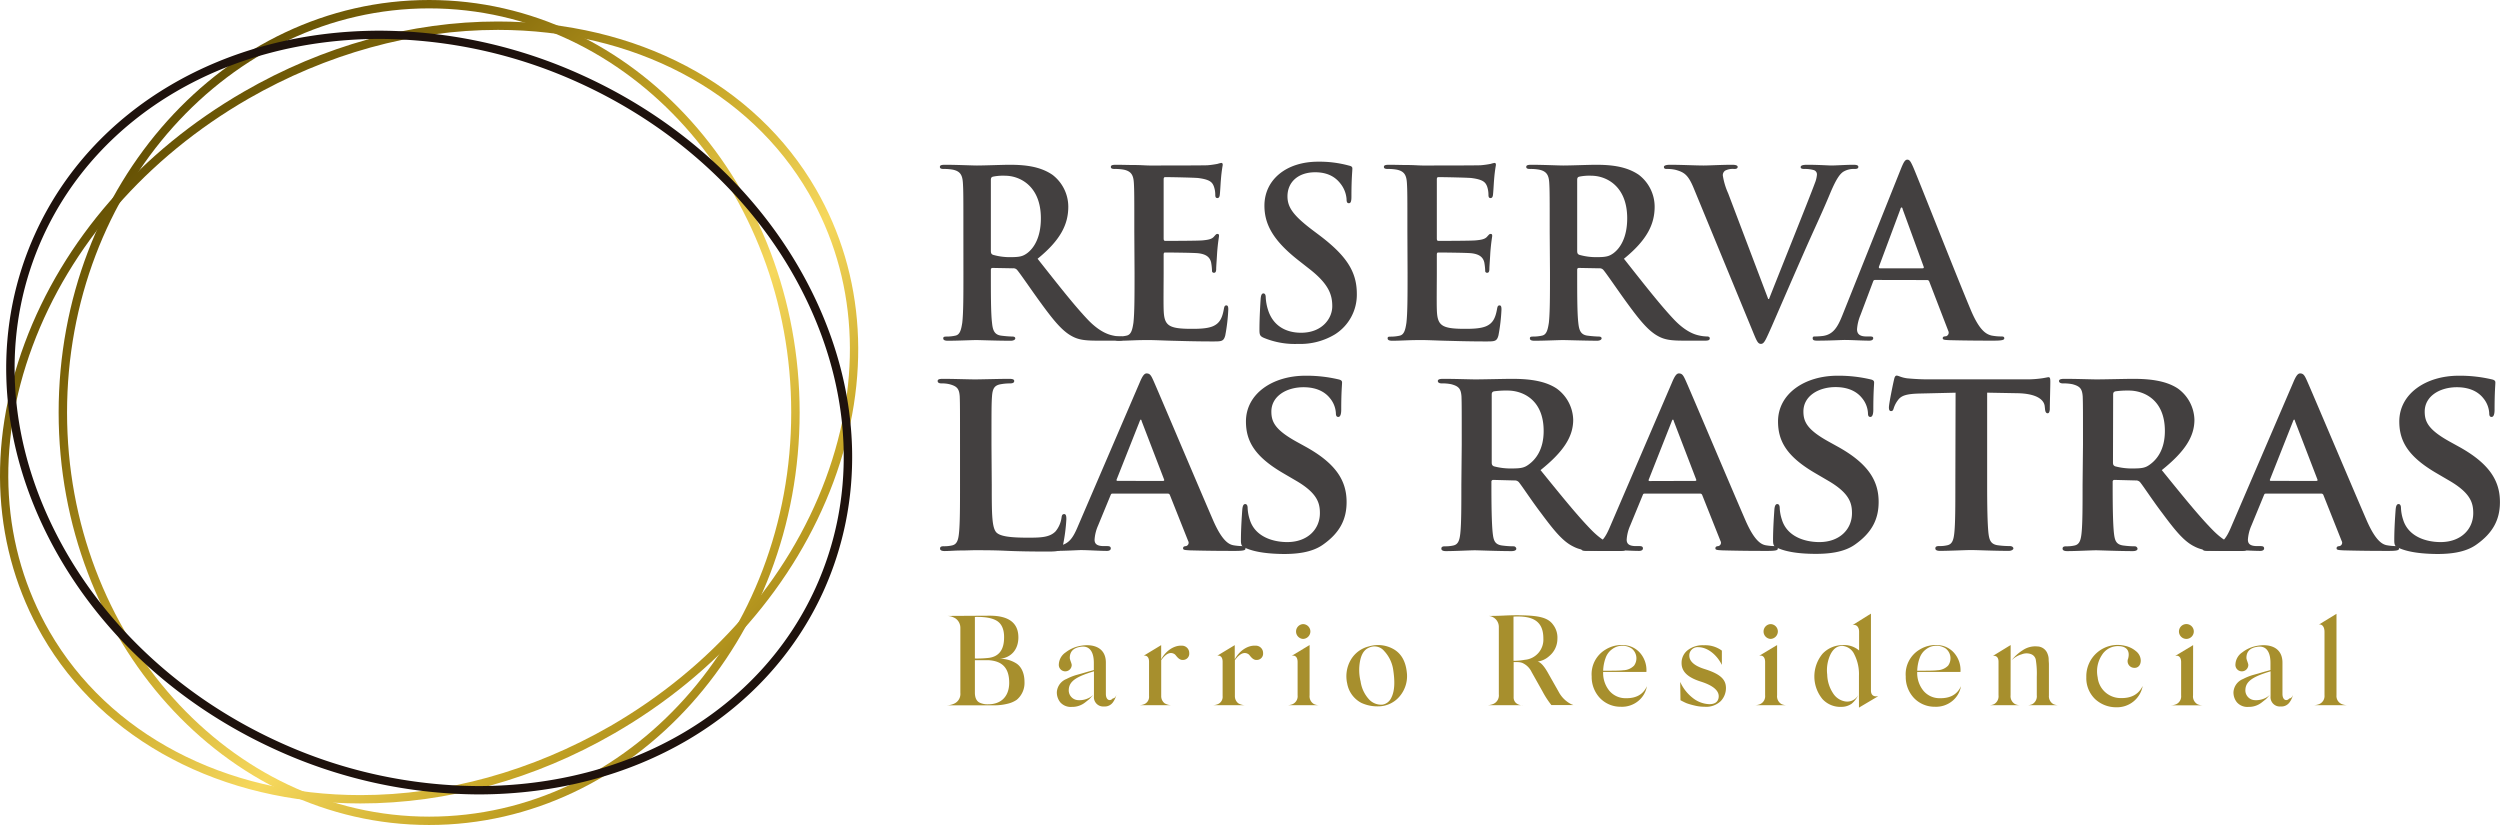
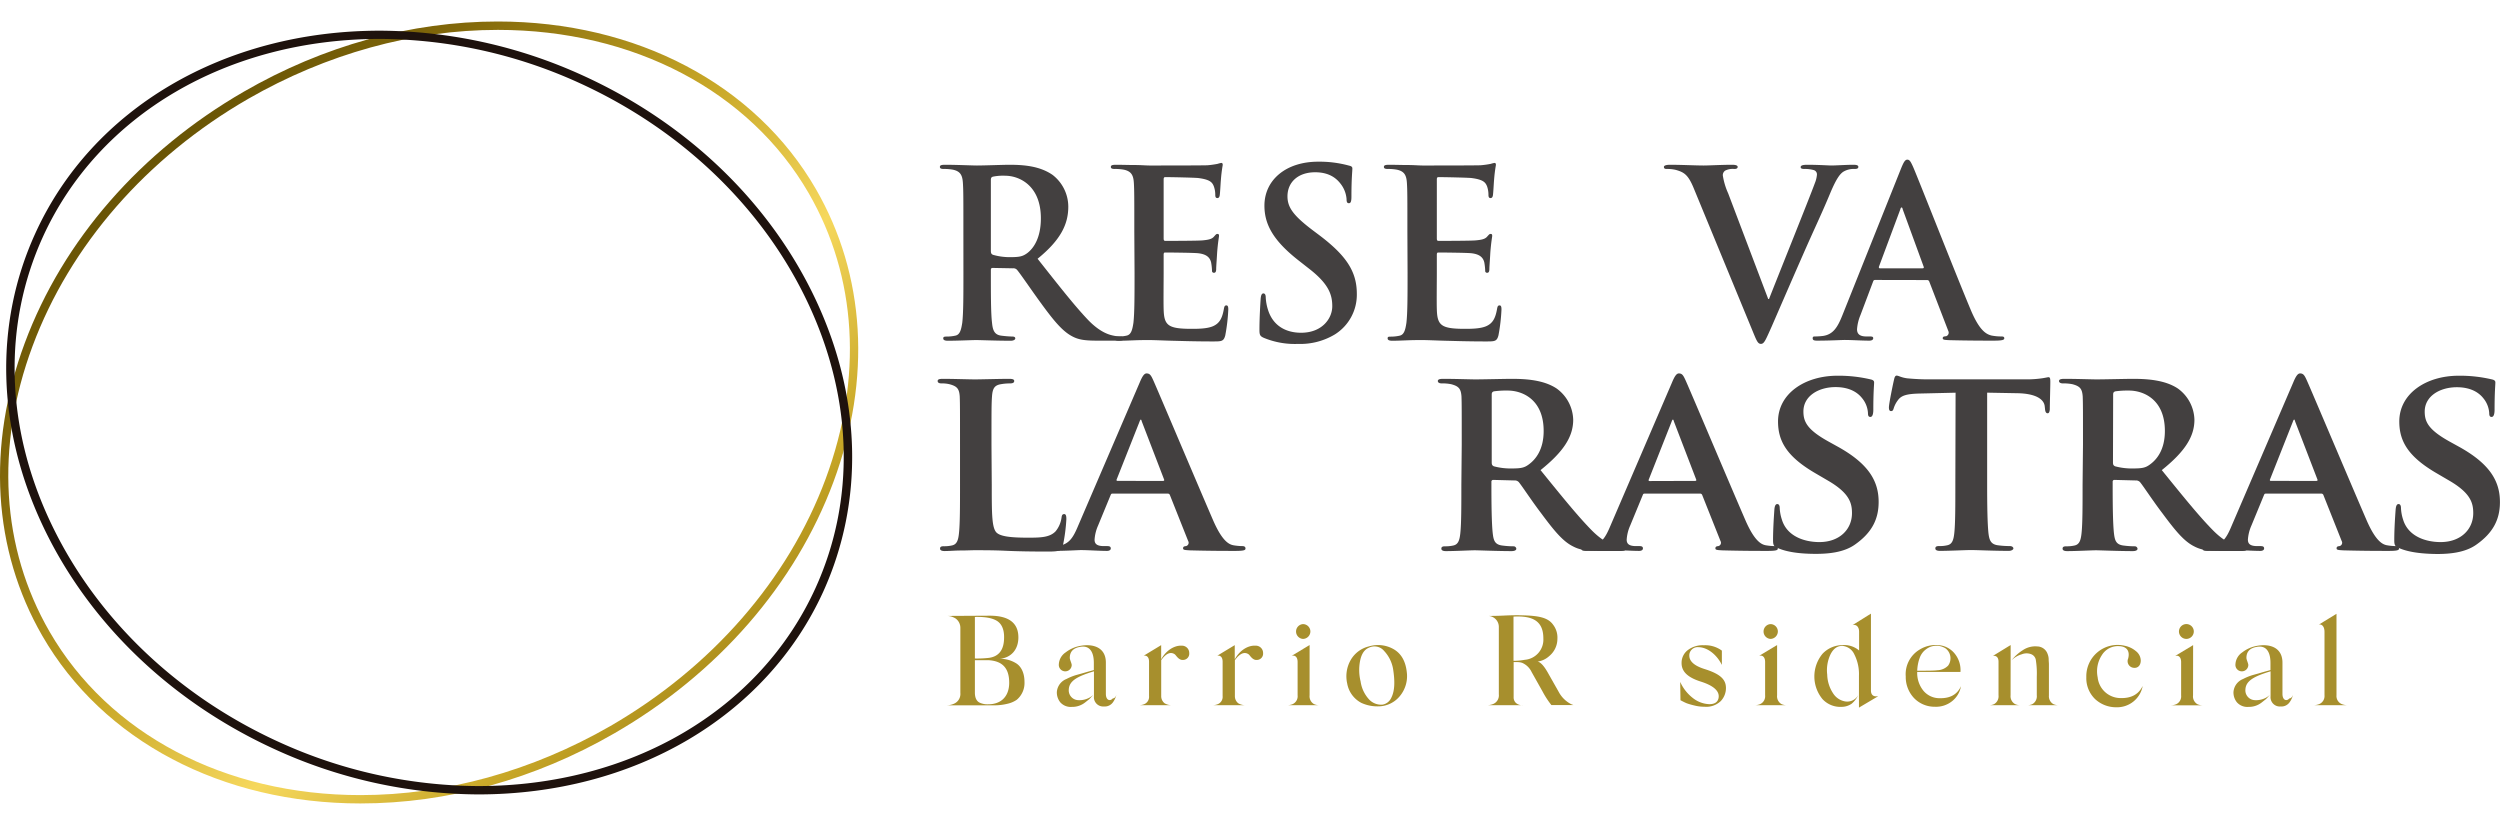
<svg xmlns="http://www.w3.org/2000/svg" xmlns:xlink="http://www.w3.org/1999/xlink" viewBox="0 0 727.8 240.17">
  <defs>
    <style>.cls-1{fill:#434040;}.cls-2{fill:#a78f2d;}.cls-3{fill:url(#linear-gradient);}.cls-4{fill:url(#linear-gradient-2);}.cls-5{fill:#1e120d;}</style>
    <linearGradient id="linear-gradient" x1="34.92" y1="30.07" x2="227.86" y2="223.01" gradientUnits="userSpaceOnUse">
      <stop offset="0" stop-color="#5c4a02" />
      <stop offset="0.2" stop-color="#82680a" />
      <stop offset="0.43" stop-color="#c7a626" />
      <stop offset="0.62" stop-color="#f6d85d" />
      <stop offset="0.8" stop-color="#c7a626" />
      <stop offset="1" stop-color="#82680a" />
    </linearGradient>
    <linearGradient id="linear-gradient-2" x1="34.93" y1="30.07" x2="227.86" y2="223.01" xlink:href="#linear-gradient" />
  </defs>
  <g id="Capa_2" data-name="Capa 2">
    <g id="Capa_1-2" data-name="Capa 1">
      <path class="cls-1" d="M280.46,67.61c0-10.29,0-12.19-.14-14.35s-.67-3.39-2.91-3.86a13.45,13.45,0,0,0-2.64-.21c-.74,0-1.15-.13-1.15-.61s.47-.61,1.49-.61c3.59,0,7.85.21,9.28.21,2.3,0,7.45-.21,9.54-.21,4.27,0,8.81.41,12.46,2.92A11.71,11.71,0,0,1,311,60.16c0,5-2.1,9.62-8.94,15.17,6,7.59,10.7,13.61,14.7,17.81,3.79,3.93,6.56,4.4,7.58,4.61a11.17,11.17,0,0,0,1.9.2c.54,0,.81.2.81.54,0,.54-.48.68-1.29.68h-6.43c-3.79,0-5.49-.34-7.25-1.29-2.91-1.55-5.48-4.74-9.27-9.95-2.71-3.73-5.83-8.33-6.71-9.35a1.42,1.42,0,0,0-1.22-.47L289,78c-.34,0-.54.14-.54.54v.95c0,6.3,0,11.65.34,14.5.2,2,.61,3.45,2.64,3.72a32.35,32.35,0,0,0,3.32.27c.54,0,.81.2.81.54s-.47.68-1.35.68c-3.93,0-8.94-.2-10-.2-1.29,0-5.55.2-8.26.2-.88,0-1.36-.2-1.36-.68s.28-.54,1.09-.54a11.47,11.47,0,0,0,2.44-.27c1.35-.27,1.69-1.76,2-3.72.34-2.85.34-8.2.34-14.43Zm8,5.35c0,.75.14,1,.61,1.22a17.63,17.63,0,0,0,5.15.68c2.7,0,3.58-.27,4.8-1.15,2-1.49,4-4.61,4-10.16,0-9.62-6.37-12.39-10.36-12.39a14.56,14.56,0,0,0-3.59.27c-.47.13-.61.4-.61,1Z" />
      <path class="cls-1" d="M330.22,67.61c0-10.29,0-12.19-.13-14.35s-.68-3.39-2.91-3.86a13.52,13.52,0,0,0-2.64-.21c-.75,0-1.15-.13-1.15-.61s.47-.61,1.49-.61c1.82,0,3.79.07,5.48.07s3.32.14,4.27.14c2.16,0,15.64,0,16.93-.07a26.93,26.93,0,0,0,2.91-.41,7.11,7.11,0,0,1,1.08-.27c.34,0,.41.27.41.61a43.11,43.11,0,0,0-.54,4.4c-.07.68-.21,3.66-.34,4.47-.07.34-.2.75-.68.75s-.61-.34-.61-.95a7.27,7.27,0,0,0-.41-2.44c-.47-1.22-1.15-2-4.53-2.44-1.15-.13-8.26-.27-9.62-.27-.34,0-.47.21-.47.68V69.37c0,.48.07.75.47.75,1.49,0,9.28,0,10.84-.14s2.64-.34,3.25-1,.74-.88,1.08-.88.48.13.48.54-.28,1.49-.55,4.94c-.07,1.36-.27,4.06-.27,4.54s0,1.29-.61,1.29a.54.54,0,0,1-.61-.61,15.76,15.76,0,0,0-.27-2.44c-.34-1.36-1.28-2.37-3.79-2.64-1.29-.14-8-.21-9.62-.21-.33,0-.4.27-.4.68v5.35c0,2.3-.07,8.53,0,10.5.13,4.67,1.22,5.69,8.12,5.69,1.76,0,4.61,0,6.37-.82s2.57-2.23,3.05-5c.13-.74.27-1,.74-1s.54.54.54,1.21a52.82,52.82,0,0,1-.88,7.52c-.47,1.76-1.08,1.76-3.65,1.76-5.08,0-8.81-.13-11.72-.2s-5-.2-7-.2c-.75,0-2.24,0-3.86.06s-3.32.14-4.67.14c-.88,0-1.36-.2-1.36-.68s.27-.54,1.08-.54a11.39,11.39,0,0,0,2.44-.27c1.36-.27,1.7-1.76,2-3.72.33-2.85.33-8.2.33-14.43Z" />
      <path class="cls-1" d="M367.94,98.36c-1.08-.48-1.29-.82-1.29-2.31,0-3.72.27-7.78.34-8.87s.27-1.76.81-1.76.68.61.68,1.15a14.27,14.27,0,0,0,.61,3.46c1.49,5,5.49,6.84,9.68,6.84,6.1,0,9.08-4.13,9.08-7.72,0-3.32-1-6.44-6.64-10.84l-3.11-2.44c-7.45-5.82-10-10.56-10-16,0-7.45,6.23-12.8,15.65-12.8a32.5,32.5,0,0,1,9,1.15c.61.13.95.34.95.81,0,.88-.27,2.84-.27,8.13,0,1.49-.2,2-.74,2s-.68-.41-.68-1.22a8.21,8.21,0,0,0-1.76-4.47c-1-1.29-3-3.32-7.38-3.32-5,0-8.06,2.91-8.06,7,0,3.11,1.56,5.48,7.18,9.75l1.89,1.42C392.05,74.45,395,79.13,395,85.56a13.63,13.63,0,0,1-6.37,11.78,19.51,19.51,0,0,1-10.76,2.78A23.57,23.57,0,0,1,367.94,98.36Z" />
      <path class="cls-1" d="M409.72,67.61c0-10.29,0-12.19-.14-14.35s-.68-3.39-2.91-3.86a13.45,13.45,0,0,0-2.64-.21c-.75,0-1.15-.13-1.15-.61s.47-.61,1.49-.61c1.83,0,3.79.07,5.48.07s3.32.14,4.27.14c2.17,0,15.64,0,16.93-.07A26.93,26.93,0,0,0,434,47.7a7.11,7.11,0,0,1,1.08-.27c.34,0,.41.27.41.61a43.11,43.11,0,0,0-.54,4.4c-.07.68-.21,3.66-.34,4.47-.07.34-.2.75-.68.75s-.61-.34-.61-.95a7.48,7.48,0,0,0-.4-2.44c-.48-1.22-1.16-2-4.54-2.44-1.15-.13-8.26-.27-9.62-.27-.34,0-.47.21-.47.68V69.37c0,.48.07.75.47.75,1.49,0,9.28,0,10.84-.14s2.64-.34,3.25-1,.74-.88,1.08-.88.48.13.48.54-.28,1.49-.55,4.94c-.06,1.36-.27,4.06-.27,4.54s0,1.29-.61,1.29a.54.54,0,0,1-.61-.61,15.76,15.76,0,0,0-.27-2.44c-.34-1.36-1.28-2.37-3.79-2.64-1.29-.14-8-.21-9.61-.21-.34,0-.41.27-.41.68v5.35c0,2.3-.07,8.53,0,10.5.13,4.67,1.22,5.69,8.13,5.69,1.76,0,4.6,0,6.36-.82s2.57-2.23,3.05-5c.13-.74.27-1,.74-1s.54.54.54,1.21a52.82,52.82,0,0,1-.88,7.52c-.47,1.76-1.08,1.76-3.65,1.76-5.08,0-8.81-.13-11.72-.2s-5-.2-7-.2c-.75,0-2.24,0-3.86.06s-3.32.14-4.67.14c-.88,0-1.36-.2-1.36-.68S404.16,98,405,98a11.37,11.37,0,0,0,2.43-.27c1.36-.27,1.7-1.76,2-3.72.34-2.85.34-8.2.34-14.43Z" />
-       <path class="cls-1" d="M451.15,67.61c0-10.29,0-12.19-.13-14.35s-.68-3.39-2.91-3.86a13.52,13.52,0,0,0-2.64-.21c-.75,0-1.15-.13-1.15-.61s.47-.61,1.48-.61c3.59,0,7.86.21,9.28.21,2.3,0,7.45-.21,9.55-.21,4.27,0,8.8.41,12.46,2.92a11.71,11.71,0,0,1,4.61,9.27c0,5-2.1,9.62-8.94,15.17,6,7.59,10.7,13.61,14.69,17.81,3.79,3.93,6.57,4.4,7.59,4.61a11.07,11.07,0,0,0,1.89.2c.54,0,.82.2.82.54,0,.54-.48.68-1.29.68H490c-3.8,0-5.49-.34-7.25-1.29-2.91-1.55-5.49-4.74-9.28-9.95-2.71-3.73-5.82-8.33-6.7-9.35a1.44,1.44,0,0,0-1.22-.47L459.69,78c-.34,0-.54.14-.54.54v.95c0,6.3,0,11.65.33,14.5.21,2,.61,3.45,2.65,3.72a32.39,32.39,0,0,0,3.31.27c.55,0,.82.2.82.54s-.48.68-1.36.68C461,99.17,456,99,455,99c-1.29,0-5.56.2-8.26.2-.89,0-1.36-.2-1.36-.68s.27-.54,1.08-.54a11.39,11.39,0,0,0,2.44-.27c1.36-.27,1.69-1.76,2-3.72.33-2.85.33-8.2.33-14.43Zm8,5.35c0,.75.13,1,.6,1.22a17.72,17.72,0,0,0,5.15.68c2.71,0,3.59-.27,4.81-1.15,2-1.49,4-4.61,4-10.16,0-9.62-6.37-12.39-10.37-12.39a14.56,14.56,0,0,0-3.59.27c-.47.13-.6.4-.6,1Z" />
      <path class="cls-1" d="M493,54.61c-1.56-3.72-2.71-4.47-5.15-5.15a10.47,10.47,0,0,0-2.64-.27c-.61,0-.81-.2-.81-.61s.74-.61,1.76-.61c3.59,0,7.45.21,9.82.21,1.69,0,4.94-.21,8.33-.21.81,0,1.56.14,1.56.61s-.41.61-1,.61a4.82,4.82,0,0,0-2.64.48,1.61,1.61,0,0,0-.68,1.42,20,20,0,0,0,1.56,5.21l11.65,30.75H515c2.91-7.45,11.71-29.26,13.34-33.73a8.26,8.26,0,0,0,.61-2.5,1.3,1.3,0,0,0-.88-1.29,9.08,9.08,0,0,0-2.71-.34c-.61,0-1.15-.06-1.15-.54s.61-.68,1.89-.68c3.39,0,6.23.21,7.11.21,1.16,0,4.34-.21,6.37-.21.88,0,1.42.14,1.42.61s-.41.61-1.08.61a5.83,5.83,0,0,0-3.32.82c-.88.61-1.9,1.76-3.73,6.09-2.64,6.37-4.46,10-8.12,18.35-4.34,9.89-7.52,17.27-9,20.66-1.76,3.92-2.16,5-3.11,5s-1.29-1-2.58-4.13Z" />
      <path class="cls-1" d="M545.88,81.5c-.34,0-.47.13-.61.54l-3.65,9.68a13.09,13.09,0,0,0-1,4.13c0,1.22.61,2.1,2.71,2.1h1c.82,0,1,.14,1,.54s-.41.68-1.15.68c-2.17,0-5.08-.2-7.18-.2-.74,0-4.47.2-8,.2-.88,0-1.29-.14-1.29-.68s.27-.54.82-.54a20,20,0,0,0,2.1-.14c3.11-.4,4.4-2.7,5.75-6.09l17-42.53c.81-2,1.22-2.71,1.89-2.71s1,.61,1.7,2.17c1.62,3.73,12.46,31.35,16.79,41.65,2.58,6.09,4.54,7,6,7.38a15.14,15.14,0,0,0,2.85.27c.54,0,.88.07.88.54s-.61.68-3.12.68-7.38,0-12.8-.14c-1.22-.06-2-.06-2-.54s.27-.54,1-.61a1.1,1.1,0,0,0,.61-1.55L561.66,82a.65.65,0,0,0-.68-.47Zm13.82-3.39c.34,0,.4-.2.34-.41L553.94,61c-.07-.27-.14-.61-.34-.61s-.34.34-.4.61L547,77.63c-.07.28,0,.48.27.48Z" />
      <path class="cls-1" d="M288.72,141.13c0,8.49,0,12.7,1.48,14,1.17,1,3.82,1.4,9.12,1.4,3.66,0,6.31-.08,8-1.87a8,8,0,0,0,1.72-4c.07-.63.23-1,.78-1s.62.71.62,1.49a51.21,51.21,0,0,1-1,7.63c-.47,1.48-.78,1.79-4.37,1.79-4.91,0-8.88-.07-12.31-.23s-6.31-.16-9.12-.16c-.78,0-2.26.08-3.89.08s-3.35.16-4.76.16c-.85,0-1.32-.24-1.32-.7s.23-.7,1.09-.7a9.79,9.79,0,0,0,2.41-.24c1.41-.31,1.8-1.56,2-3.5.31-2.81.31-8,.31-14.11V129.44c0-10,0-11.92-.08-14-.15-2.26-.77-3-3-3.59a8.93,8.93,0,0,0-2.26-.23c-.78,0-1.17-.24-1.17-.7s.47-.63,1.49-.63c3.19,0,7.55.16,9.42.16,1.64,0,7.25-.16,9.9-.16,1,0,1.48.16,1.48.63s-.39.7-1.25.7a14.72,14.72,0,0,0-2.64.23c-1.87.31-2.42,1.25-2.58,3.59-.15,2.1-.15,4-.15,14Z" />
      <path class="cls-1" d="M323.94,143.7c-.39,0-.47.08-.63.47l-3.66,8.88a12.06,12.06,0,0,0-1,4.06c0,1.16.62,1.87,2.72,1.87h1c.85,0,1,.31,1,.7s-.39.7-1.09.7c-2.26,0-5.46-.24-7.64-.24-.7,0-4.36.24-8,.24-.85,0-1.24-.16-1.24-.7s.23-.7.78-.7,1.4-.08,2-.08c3.12-.47,4.29-2.5,5.69-5.85l17.92-41.69c.78-1.87,1.33-2.65,2-2.65,1,0,1.33.63,2,2.11,1.63,3.66,13.09,30.78,17.45,40.83,2.65,6,4.6,6.86,5.85,7.09a16,16,0,0,0,2.57.24c.62,0,.93.23.93.7s-.39.7-3,.7c-2.41,0-7.4,0-13.17-.16-1.24-.08-2-.08-2-.54s.15-.63.85-.7a1,1,0,0,0,.63-1.48l-5.3-13.33a.65.65,0,0,0-.7-.47ZM338.59,140c.31,0,.39-.16.31-.39l-6.47-16.83c-.08-.24-.16-.63-.31-.63s-.31.39-.39.63l-6.63,16.75c-.15.31,0,.47.24.47Z" />
-       <path class="cls-1" d="M362.58,159.52c-1.09-.47-1.32-.78-1.32-2.26,0-3.58.31-7.71.39-8.8s.31-1.72.86-1.72.7.62.7,1.09a12.31,12.31,0,0,0,.62,3.43c1.48,4.91,6.63,6.55,10.91,6.55,5.92,0,9.51-3.74,9.51-8.42,0-2.88-.7-5.77-6.78-9.35l-4-2.34c-8.1-4.75-10.75-9.19-10.75-15,0-8.1,7.79-13.32,17.3-13.32a40.54,40.54,0,0,1,9.74,1.09c.62.15.94.39.94.86,0,.85-.24,2.72-.24,7.94,0,1.41-.31,2.11-.85,2.11s-.71-.39-.71-1.17a7.49,7.49,0,0,0-1.79-4.37c-1-1.24-3.19-3.11-7.64-3.11-4.9,0-9.35,2.57-9.35,7.09,0,3,1.09,5.3,7.25,8.73l2.81,1.55c9,5,11.84,10.06,11.84,16.06,0,4.91-1.87,8.88-6.86,12.39-3.27,2.34-7.79,2.73-11.45,2.73C369.75,161.24,365.55,160.85,362.58,159.52Z" />
      <path class="cls-1" d="M425.54,129.44c0-10,0-11.92-.07-14-.16-2.26-.78-3-3-3.59a12.32,12.32,0,0,0-2.72-.23c-.7,0-1.17-.24-1.17-.7s.54-.63,1.56-.63c3.58,0,7.95.16,9.35.16,2.34,0,8.57-.16,10.67-.16,4.37,0,9.35.39,13,2.81a11.55,11.55,0,0,1,4.83,9.11c0,4.91-2.81,9.28-9.51,14.65,6.08,7.49,10.91,13.49,15,17.62,3.82,3.81,6.24,4.13,7.33,4.36a6.21,6.21,0,0,0,1.63.16.8.8,0,0,1,.86.7c0,.54-.47.7-1.32.7h-6.55c-3.82,0-5.69-.39-7.48-1.33-3-1.48-5.53-4.59-9.35-9.74-2.73-3.58-5.61-8-6.47-9a1.57,1.57,0,0,0-1.25-.46l-6.15-.16a.5.5,0,0,0-.55.55v.93c0,6.16.08,11.3.39,14.11.23,1.94.55,3.19,2.65,3.5a25.25,25.25,0,0,0,3.35.24.8.8,0,0,1,.86.7c0,.46-.55.7-1.4.7-4,0-9.67-.24-10.68-.24-1.32,0-5.69.24-8.42.24-.85,0-1.32-.24-1.32-.7s.23-.7,1.09-.7a9.93,9.93,0,0,0,2.42-.24c1.4-.31,1.79-1.56,2-3.5.31-2.81.31-8,.31-14.11Zm8.73,5.14c0,.71.16.94.62,1.17a18.8,18.8,0,0,0,5.23.63c2.72,0,3.66-.24,4.83-1.09,2.1-1.48,4.44-4.37,4.44-9.82,0-9.35-6.39-11.77-10.44-11.77a25.78,25.78,0,0,0-4.06.23c-.46.16-.62.39-.62.94Z" />
      <path class="cls-1" d="M478.84,143.7c-.39,0-.47.08-.62.47l-3.66,8.88a11.89,11.89,0,0,0-1,4.06c0,1.16.63,1.87,2.73,1.87h1c.86,0,1,.31,1,.7s-.39.7-1.09.7c-2.26,0-5.46-.24-7.64-.24-.7,0-4.36.24-7.95.24-.86,0-1.25-.16-1.25-.7a.68.68,0,0,1,.78-.7c.63,0,1.4-.08,2-.08,3.12-.47,4.28-2.5,5.69-5.85l17.92-41.69c.78-1.87,1.33-2.65,2-2.65,1,0,1.32.63,2,2.11,1.64,3.66,13.09,30.78,17.46,40.83,2.65,6,4.6,6.86,5.84,7.09a16.15,16.15,0,0,0,2.57.24c.63,0,.94.23.94.7s-.39.7-3,.7-7.4,0-13.17-.16c-1.25-.08-2-.08-2-.54s.16-.63.86-.7a1,1,0,0,0,.62-1.48l-5.3-13.33a.65.65,0,0,0-.7-.47ZM493.49,140c.31,0,.39-.16.31-.39l-6.46-16.83c-.08-.24-.16-.63-.32-.63s-.31.39-.39.63L480,139.57c-.16.31,0,.47.23.47Z" />
      <path class="cls-1" d="M517.49,159.52c-1.09-.47-1.32-.78-1.32-2.26,0-3.58.31-7.71.38-8.8s.32-1.72.86-1.72.7.62.7,1.09a12.36,12.36,0,0,0,.63,3.43c1.48,4.91,6.62,6.55,10.91,6.55,5.92,0,9.5-3.74,9.5-8.42,0-2.88-.7-5.77-6.78-9.35l-4-2.34c-8.11-4.75-10.75-9.19-10.75-15,0-8.1,7.79-13.32,17.3-13.32a40.62,40.62,0,0,1,9.74,1.09c.62.15.93.39.93.86,0,.85-.23,2.72-.23,7.94,0,1.41-.31,2.11-.86,2.11s-.7-.39-.7-1.17A7.49,7.49,0,0,0,542,115.8c-1-1.24-3.2-3.11-7.64-3.11-4.91,0-9.35,2.57-9.35,7.09,0,3,1.09,5.3,7.25,8.73l2.8,1.55c9,5,11.85,10.06,11.85,16.06,0,4.91-1.87,8.88-6.86,12.39-3.27,2.34-7.79,2.73-11.46,2.73C524.66,161.24,520.45,160.85,517.49,159.52Z" />
      <path class="cls-1" d="M569.31,114.32l-10.21.24c-4,.08-5.61.54-6.62,2a7.54,7.54,0,0,0-1.17,2.26c-.16.55-.31.86-.78.86s-.63-.39-.63-1.09c0-1.09,1.33-7.48,1.48-8,.16-.85.39-1.24.78-1.24.55,0,1.25.54,3,.78a65.14,65.14,0,0,0,6.85.31H589.8a31.35,31.35,0,0,0,4.68-.31c1.09-.16,1.63-.32,1.87-.32.47,0,.54.39.54,1.41,0,1.4-.15,6.31-.15,8-.08.7-.24,1.09-.63,1.09s-.7-.31-.77-1.32l-.08-.7c-.16-1.72-2-3.74-8.11-3.82l-8.65-.16v26.81c0,6.08.08,11.3.39,14.18.24,1.87.63,3.12,2.65,3.43a25.12,25.12,0,0,0,3.51.24c.78,0,1.09.39,1.09.7s-.55.7-1.32.7c-4.53,0-9.12-.24-11.07-.24-1.56,0-6.23.24-9,.24-.86,0-1.33-.24-1.33-.7s.24-.7,1.09-.7a9.44,9.44,0,0,0,2.42-.24c1.4-.31,1.79-1.56,2-3.5.31-2.81.31-8,.31-14.11Z" />
      <path class="cls-1" d="M606.4,129.44c0-10,0-11.92-.08-14-.16-2.26-.78-3-3-3.59a12.48,12.48,0,0,0-2.73-.23c-.7,0-1.17-.24-1.17-.7s.55-.63,1.56-.63c3.58,0,8,.16,9.35.16,2.34,0,8.57-.16,10.68-.16,4.36,0,9.35.39,13,2.81a11.55,11.55,0,0,1,4.83,9.11c0,4.91-2.8,9.28-9.5,14.65,6.07,7.49,10.9,13.49,15,17.62,3.81,3.81,6.23,4.13,7.32,4.36a6.25,6.25,0,0,0,1.64.16.79.79,0,0,1,.85.7c0,.54-.46.7-1.32.7h-6.55c-3.82,0-5.69-.39-7.48-1.33-3-1.48-5.53-4.59-9.35-9.74-2.73-3.58-5.61-8-6.47-9a1.57,1.57,0,0,0-1.24-.46l-6.16-.16a.49.49,0,0,0-.54.55v.93c0,6.16.07,11.3.38,14.11.24,1.94.55,3.19,2.65,3.5a25.49,25.49,0,0,0,3.35.24.8.8,0,0,1,.86.7c0,.46-.54.7-1.4.7-4,0-9.66-.24-10.68-.24-1.32,0-5.69.24-8.41.24-.86,0-1.33-.24-1.33-.7s.24-.7,1.09-.7a9.82,9.82,0,0,0,2.42-.24c1.4-.31,1.79-1.56,2-3.5.31-2.81.31-8,.31-14.11Zm8.73,5.14c0,.71.15.94.62,1.17a18.68,18.68,0,0,0,5.22.63c2.73,0,3.66-.24,4.83-1.09,2.11-1.48,4.44-4.37,4.44-9.82,0-9.35-6.39-11.77-10.44-11.77a25.63,25.63,0,0,0-4,.23c-.47.16-.62.39-.62.94Z" />
      <path class="cls-1" d="M659.7,143.7c-.39,0-.47.08-.63.47l-3.66,8.88a12.06,12.06,0,0,0-1,4.06c0,1.16.62,1.87,2.72,1.87h1c.85,0,1,.31,1,.7s-.39.7-1.09.7c-2.26,0-5.46-.24-7.64-.24-.7,0-4.36.24-7.95.24-.85,0-1.24-.16-1.24-.7s.23-.7.78-.7,1.4-.08,2-.08c3.12-.47,4.29-2.5,5.69-5.85l17.92-41.69c.78-1.87,1.33-2.65,2-2.65,1,0,1.33.63,2,2.11,1.63,3.66,13.09,30.78,17.45,40.83,2.65,6,4.6,6.86,5.85,7.09a16,16,0,0,0,2.57.24c.62,0,.93.23.93.7s-.39.7-3,.7c-2.41,0-7.4,0-13.17-.16-1.24-.08-2-.08-2-.54s.15-.63.85-.7a1,1,0,0,0,.63-1.48l-5.3-13.33a.65.65,0,0,0-.7-.47ZM674.35,140c.31,0,.39-.16.31-.39l-6.47-16.83c-.08-.24-.16-.63-.31-.63s-.31.39-.39.63l-6.63,16.75c-.15.31,0,.47.24.47Z" />
      <path class="cls-1" d="M698.34,159.52c-1.09-.47-1.32-.78-1.32-2.26,0-3.58.31-7.71.39-8.8s.31-1.72.86-1.72.7.62.7,1.09a12.31,12.31,0,0,0,.62,3.43c1.48,4.91,6.62,6.55,10.91,6.55,5.92,0,9.51-3.74,9.51-8.42,0-2.88-.7-5.77-6.78-9.35l-4-2.34c-8.1-4.75-10.75-9.19-10.75-15,0-8.1,7.79-13.32,17.3-13.32a40.54,40.54,0,0,1,9.74,1.09c.62.15.93.39.93.86,0,.85-.23,2.72-.23,7.94,0,1.41-.31,2.11-.86,2.11s-.7-.39-.7-1.17a7.49,7.49,0,0,0-1.79-4.37c-1-1.24-3.19-3.11-7.64-3.11-4.91,0-9.35,2.57-9.35,7.09,0,3,1.09,5.3,7.25,8.73l2.81,1.55c9,5,11.84,10.06,11.84,16.06,0,4.91-1.87,8.88-6.86,12.39-3.27,2.34-7.79,2.73-11.45,2.73C705.51,161.24,701.3,160.85,698.34,159.52Z" />
      <path class="cls-2" d="M295.65,193c1.6.89,2.6,2.86,2.6,5.53a6.39,6.39,0,0,1-2.23,5.17,7.43,7.43,0,0,1-2.3,1.07,16.17,16.17,0,0,1-4.79.56l-13.25,0a5.33,5.33,0,0,0,2.08-.48,3.09,3.09,0,0,0,1.82-3.12V182.8a3.33,3.33,0,0,0-1.38-2.74,4.82,4.82,0,0,0-2.52-.75l12.44-.07q8.34,0,8.35,6.31c0,3.56-2.12,5.94-5.42,6.24A8.76,8.76,0,0,1,295.65,193Zm-11.84-1.3a30.64,30.64,0,0,0,4.08-.18c3-.41,4.46-2.45,4.42-6.09,0-2.34-.78-3.9-2.15-4.72s-3.49-1.18-6.35-1.11Zm4.05.49c-.38,0-1.71,0-4.05,0v9.43c0,1.52.48,2.49,1.37,2.93a5.35,5.35,0,0,0,2.56.48c3.42,0,6-2,6.06-6.16C293.83,194.35,291.68,192.46,287.86,192.2Z" />
      <path class="cls-2" d="M325,202.26a6.06,6.06,0,0,1-1,2.19,2.9,2.9,0,0,1-2.6,1.22,2.71,2.71,0,0,1-2.93-3v-7.24c-4.79,1.45-7.17,2.75-7.32,5.23a2.85,2.85,0,0,0,2.6,3.16,6,6,0,0,0,4.57-1.56l-1.15,1.23-1.26,1a6,6,0,0,1-3.86,1.3,4.07,4.07,0,0,1-3.38-1.33,4.58,4.58,0,0,1-1-3,4.41,4.41,0,0,1,2.79-3.79,16,16,0,0,1,2.82-1.15l1.59-.44,1.79-.52,1.78-.49V193c0-3.57-1.49-5.17-4-4.68-2,.33-3,1.41-3,3.19,0,.56.52,1.52.56,2.08a1.88,1.88,0,1,1-3.75-.22,4.42,4.42,0,0,1,2-3.46,9.78,9.78,0,0,1,4.27-1.89c3.3-.63,7.54.15,7.42,5.12V202c0,1.89,1.23,2.23,2,1.34C324.5,203.26,324.79,202.93,325,202.26Z" />
      <path class="cls-2" d="M346.21,190.12a1.82,1.82,0,0,1-1.74,2c-1.26.15-2-1.22-2.42-1.6-1.22-.89-2.59-.33-4,1.68v10.43a2.64,2.64,0,0,0,1,2.12,4.17,4.17,0,0,0,2,.55h-9.47a4,4,0,0,0,1.52-.3,2.31,2.31,0,0,0,1.41-2.37v-10c0-1.37-.71-1.89-1.56-1.74l5.09-3.08v4.16c1.3-2.49,3.75-4.13,6-4A2.12,2.12,0,0,1,346.21,190.12Zm-8.46,2.45,0,0Z" />
      <path class="cls-2" d="M367.71,190.12a1.83,1.83,0,0,1-1.75,2c-1.26.15-2-1.22-2.41-1.6-1.23-.89-2.6-.33-4.05,1.68v10.43a2.61,2.61,0,0,0,1,2.12,4.17,4.17,0,0,0,2,.55H353a4,4,0,0,0,1.52-.3,2.3,2.3,0,0,0,1.41-2.37v-10c0-1.37-.7-1.89-1.56-1.74l5.09-3.08v4.16c1.3-2.49,3.75-4.13,6-4A2.12,2.12,0,0,1,367.71,190.12Zm-8.47,2.45,0,0Z" />
      <path class="cls-2" d="M381.25,202.41a2.61,2.61,0,0,0,1.27,2.56,3.64,3.64,0,0,0,1.52.33h-9.25a4,4,0,0,0,1.56-.33,2.52,2.52,0,0,0,1.41-2.56v-9.69c0-1.6-.89-2.05-1.74-1.79l5.23-3.15ZM379.32,186a2.16,2.16,0,0,1,0-4.31,2.16,2.16,0,0,1,2.16,2.15A2.19,2.19,0,0,1,379.32,186Z" />
      <path class="cls-2" d="M396.33,204.63A7.9,7.9,0,0,1,392.2,199a9.53,9.53,0,0,1,1-6.83,8.38,8.38,0,0,1,5.35-4,9.14,9.14,0,0,1,7.35.93c2.11,1.3,3.3,3.49,3.64,6.53a9.09,9.09,0,0,1-2,7,8.13,8.13,0,0,1-6.09,3A11.17,11.17,0,0,1,396.33,204.63Zm6.6-15.14a3.65,3.65,0,0,0-4.41-.93c-1.3.52-2.16,1.78-2.57,3.82a13.88,13.88,0,0,0,.15,6,9.7,9.7,0,0,0,2.6,5.38,4.79,4.79,0,0,0,3.79,1.37,3.42,3.42,0,0,0,2.49-1.89c1.18-2.23,1.07-5.24.59-8.39A10.17,10.17,0,0,0,402.93,189.49Z" />
      <path class="cls-2" d="M453.76,201.4A8.5,8.5,0,0,0,457.4,205l.66.26h-6.42a25.82,25.82,0,0,1-2.56-3.93l-3.19-5.68a5.44,5.44,0,0,0-2.75-2.68,4.32,4.32,0,0,0-1.3-.22c-.26,0-1,0-1.19,0l0,10.25a2.19,2.19,0,0,0,.63,1.6,2.74,2.74,0,0,0,2.12.7H433a4.78,4.78,0,0,0,1.82-.41,2.7,2.7,0,0,0,1.52-2.74V182.47a3.19,3.19,0,0,0-3.34-3.16c1,0,2.68,0,4.94-.11s4-.11,5.12-.07c4.91.11,7.58.66,9.06,2.71a6.14,6.14,0,0,1,1.27,4.16,6.51,6.51,0,0,1-2.38,5,6.33,6.33,0,0,1-3.38,1.6c.93.19,2,1.41,3.23,3.68Zm-4.46-15.55c0-5-3-6.65-8.69-6.35l0,12.88a18.66,18.66,0,0,0,3.3-.3A5.89,5.89,0,0,0,449.3,185.85Z" />
-       <path class="cls-2" d="M479.45,199.77a7.13,7.13,0,0,1-2.53,4.31,7.48,7.48,0,0,1-5.09,1.67,8.28,8.28,0,0,1-6.05-2.53,8.94,8.94,0,0,1-2.41-6.31,8.32,8.32,0,0,1,4.08-7.83,8.94,8.94,0,0,1,5.46-1.27,6.71,6.71,0,0,1,4.64,2.38,7.64,7.64,0,0,1,1.75,5.42H466.71a8.17,8.17,0,0,0,1.78,5.46,6.12,6.12,0,0,0,4.76,2.19C476.29,203.33,478.37,202.18,479.45,199.77Zm-12.11-8a12.28,12.28,0,0,0-.63,3.49c2.9,0,4.86,0,5.87-.14a4.55,4.55,0,0,0,3.12-1.34,3.63,3.63,0,0,0-.71-5,4.92,4.92,0,0,0-5.64.19A5.25,5.25,0,0,0,467.34,191.82Z" />
      <path class="cls-2" d="M501.27,193.57c-1.48-3-4.19-5.12-6.76-5.16a2.45,2.45,0,0,0-2.71,2.11c-.07,1,.08,2.9,4.5,4.27,4.6,1.45,6.12,3.05,6.16,5.43a5.51,5.51,0,0,1-1.52,3.89,6.1,6.1,0,0,1-4.68,1.64,12,12,0,0,1-3-.37,20.66,20.66,0,0,1-2.19-.63c-.48-.19-1.07-.49-1.85-.9l-.08-5.34a12.27,12.27,0,0,0,4.09,5A8.19,8.19,0,0,0,497.6,205c1.48,0,2.37-.52,2.67-1.63.48-1.89-1-3.64-5.12-4.94s-5.65-3.12-5.61-5.49a4.67,4.67,0,0,1,1.67-3.57,7.11,7.11,0,0,1,4.83-1.52,8.13,8.13,0,0,1,5.23,1.56Z" />
      <path class="cls-2" d="M517.35,202.41a2.63,2.63,0,0,0,1.26,2.56,3.64,3.64,0,0,0,1.52.33h-9.25a4,4,0,0,0,1.56-.33,2.52,2.52,0,0,0,1.42-2.56v-9.69c0-1.6-.9-2.05-1.75-1.79l5.24-3.15ZM515.42,186a2.16,2.16,0,0,1,0-4.31,2.15,2.15,0,0,1,2.15,2.15A2.19,2.19,0,0,1,515.42,186Z" />
      <path class="cls-2" d="M539.06,204.86a5.15,5.15,0,0,1-2.89.92,7.08,7.08,0,0,1-5.61-2.26,10.37,10.37,0,0,1,0-13.18,8,8,0,0,1,5.76-2.53,6.66,6.66,0,0,1,4.9,1.56v-5.45c0-1.67-1.08-2.23-1.93-1.93l5.38-3.35V201c0,1.74,1.26,1.78,1.82,1.7l.26,0L541.18,206v-9.31a12.67,12.67,0,0,0-1.34-6.17,4.19,4.19,0,0,0-3.52-2.49c-1.41,0-2.53.75-3.38,2.38a10.77,10.77,0,0,0-1,6,10.29,10.29,0,0,0,1.68,5.38,5.19,5.19,0,0,0,3.63,2.42,3.67,3.67,0,0,0,3.75-1.9A7.37,7.37,0,0,1,539.06,204.86Z" />
      <path class="cls-2" d="M570.88,199.77a7.08,7.08,0,0,1-2.53,4.31,7.47,7.47,0,0,1-5.08,1.67,8.3,8.3,0,0,1-6.06-2.53,8.94,8.94,0,0,1-2.41-6.31,8.33,8.33,0,0,1,4.09-7.83,8.89,8.89,0,0,1,5.45-1.27,6.67,6.67,0,0,1,4.64,2.38,7.6,7.6,0,0,1,1.75,5.42H558.14a8.18,8.18,0,0,0,1.79,5.46,6.08,6.08,0,0,0,4.75,2.19C567.72,203.33,569.8,202.18,570.88,199.77Zm-12.11-8a12.64,12.64,0,0,0-.63,3.49c2.9,0,4.87,0,5.87-.14a4.55,4.55,0,0,0,3.12-1.34,3.62,3.62,0,0,0-.71-5,4.92,4.92,0,0,0-5.64.19A5.25,5.25,0,0,0,558.77,191.82Z" />
      <path class="cls-2" d="M585.32,202.41a2.63,2.63,0,0,0,1.3,2.56,3.49,3.49,0,0,0,1.48.33h-9a3.3,3.3,0,0,0,1.45-.33,2.63,2.63,0,0,0,1.26-2.56v-9.77c0-1.89-1.41-1.78-1.67-1.67l5.2-3.19Zm11.17,0a2.63,2.63,0,0,0,1.26,2.56,3.53,3.53,0,0,0,1.49.33h-9a3.3,3.3,0,0,0,1.45-.33,2.63,2.63,0,0,0,1.26-2.56V197a25.06,25.06,0,0,0-.3-5,2.2,2.2,0,0,0-1.26-1.52,3.75,3.75,0,0,0-2.82,0,6.9,6.9,0,0,0-3,1.78,13.13,13.13,0,0,1,3.34-3,6.47,6.47,0,0,1,4.2-1.07,3.25,3.25,0,0,1,3,2.23,4.22,4.22,0,0,1,.3,1.44c0,.63.07,1.12.07,1.45s0,.89,0,1.67v7.58Z" />
      <path class="cls-2" d="M617.21,203.22c3.15.11,5.34-1,6.57-3.52a7.58,7.58,0,0,1-7.69,6.2,8.94,8.94,0,0,1-6.16-2.38,8.45,8.45,0,0,1-2.56-6.39A9.11,9.11,0,0,1,618.58,188a7.28,7.28,0,0,1,3.23,1.56,3.58,3.58,0,0,1,1.41,2.71c0,1.37-.78,2.26-2,2.15a1.94,1.94,0,0,1-1.67-2.71c.59-2.26-.49-3.49-2.53-3.6a5.49,5.49,0,0,0-5.12,2.6,8.61,8.61,0,0,0-1.23,6.46A6.72,6.72,0,0,0,617.21,203.22Z" />
      <path class="cls-2" d="M638.44,202.41A2.63,2.63,0,0,0,639.7,205a3.67,3.67,0,0,0,1.52.33H632a4,4,0,0,0,1.56-.33,2.53,2.53,0,0,0,1.41-2.56v-9.69c0-1.6-.89-2.05-1.75-1.79l5.24-3.15ZM636.51,186a2.16,2.16,0,1,1,2.15-2.16A2.18,2.18,0,0,1,636.51,186Z" />
      <path class="cls-2" d="M667.54,202.26a6,6,0,0,1-1,2.19,2.9,2.9,0,0,1-2.6,1.22,2.71,2.71,0,0,1-2.93-3v-7.24c-4.79,1.45-7.17,2.75-7.32,5.23a2.85,2.85,0,0,0,2.6,3.16,6,6,0,0,0,4.57-1.56l-1.15,1.23-1.26,1a6,6,0,0,1-3.87,1.3,4.06,4.06,0,0,1-3.37-1.33,4.53,4.53,0,0,1-1-3,4.41,4.41,0,0,1,2.79-3.79,16,16,0,0,1,2.82-1.15l1.59-.44,1.78-.52,1.79-.49V193c0-3.57-1.49-5.17-4-4.68-2,.33-3,1.41-3,3.19,0,.56.52,1.52.55,2.08a1.88,1.88,0,1,1-3.75-.22,4.46,4.46,0,0,1,2-3.46,9.73,9.73,0,0,1,4.27-1.89c3.3-.63,7.53.15,7.42,5.12V202c0,1.89,1.23,2.23,2,1.34C667,203.26,667.32,202.93,667.54,202.26Z" />
      <path class="cls-2" d="M680.2,202.41a2.54,2.54,0,0,0,1.52,2.56,4.65,4.65,0,0,0,1.67.33h-9.87a4.58,4.58,0,0,0,1.67-.33,2.54,2.54,0,0,0,1.52-2.56V184c0-2.23-1.37-2.37-1.74-2.11l5.23-3.2Z" />
-       <path class="cls-3" d="M124.94,240.17c-59.47,0-107.87-53.86-107.87-120.09S65.47,0,124.94,0,232.79,53.87,232.79,120.08,184.41,240.17,124.94,240.17Zm0-237.73C66.8,2.44,19.52,55.22,19.52,120.08S66.8,237.74,124.94,237.74,230.34,185,230.34,120.08,183.06,2.44,124.94,2.44Z" />
      <path class="cls-4" d="M104.94,233.9c-40.35,0-75-18.24-92.62-48.8-14.42-25-16.25-55.24-5.12-85.21S41,44,71,26.68c23.12-13.36,48.67-20.42,73.9-20.42,40.37,0,75,18.25,92.64,48.81,14.42,25,16.23,55.25,5.1,85.2s-33.76,55.89-63.8,73.22C155.72,226.85,130.17,233.9,104.94,233.9Zm40-225.2c-24.79,0-49.92,7-72.69,20.08C42.68,45.85,20.4,71.4,9.48,100.75s-9.12,58.78,4.94,83.13c17.22,29.81,51.05,47.59,90.52,47.59,24.81,0,49.94-7,72.71-20.08,29.53-17.08,51.83-42.63,62.72-72s9.12-58.78-4.93-83.13C218.24,26.5,184.39,8.7,144.92,8.7Z" />
      <path class="cls-5" d="M139.19,231.27a143.7,143.7,0,0,1-58.88-13c-30.6-13.91-54.74-37.2-68-65.53S-1.68,94.22,10.25,68c16.56-36.44,55-59.07,100.43-59.07a143.61,143.61,0,0,1,58.89,13c30.6,13.9,54.74,37.18,68,65.53s14,58.52,2.09,84.79C223.07,208.64,184.58,231.27,139.19,231.27ZM110.68,11.33c-44.41,0-82,22.08-98.2,57.64C.84,94.57,1.57,124,14.55,151.71s36.7,50.68,66.76,64.35a141.15,141.15,0,0,0,57.88,12.78c44.42,0,82.05-22.08,98.21-57.63,11.64-25.6,10.91-55-2.07-82.75s-36.7-50.67-66.77-64.35A141.24,141.24,0,0,0,110.68,11.33Z" />
    </g>
  </g>
</svg>